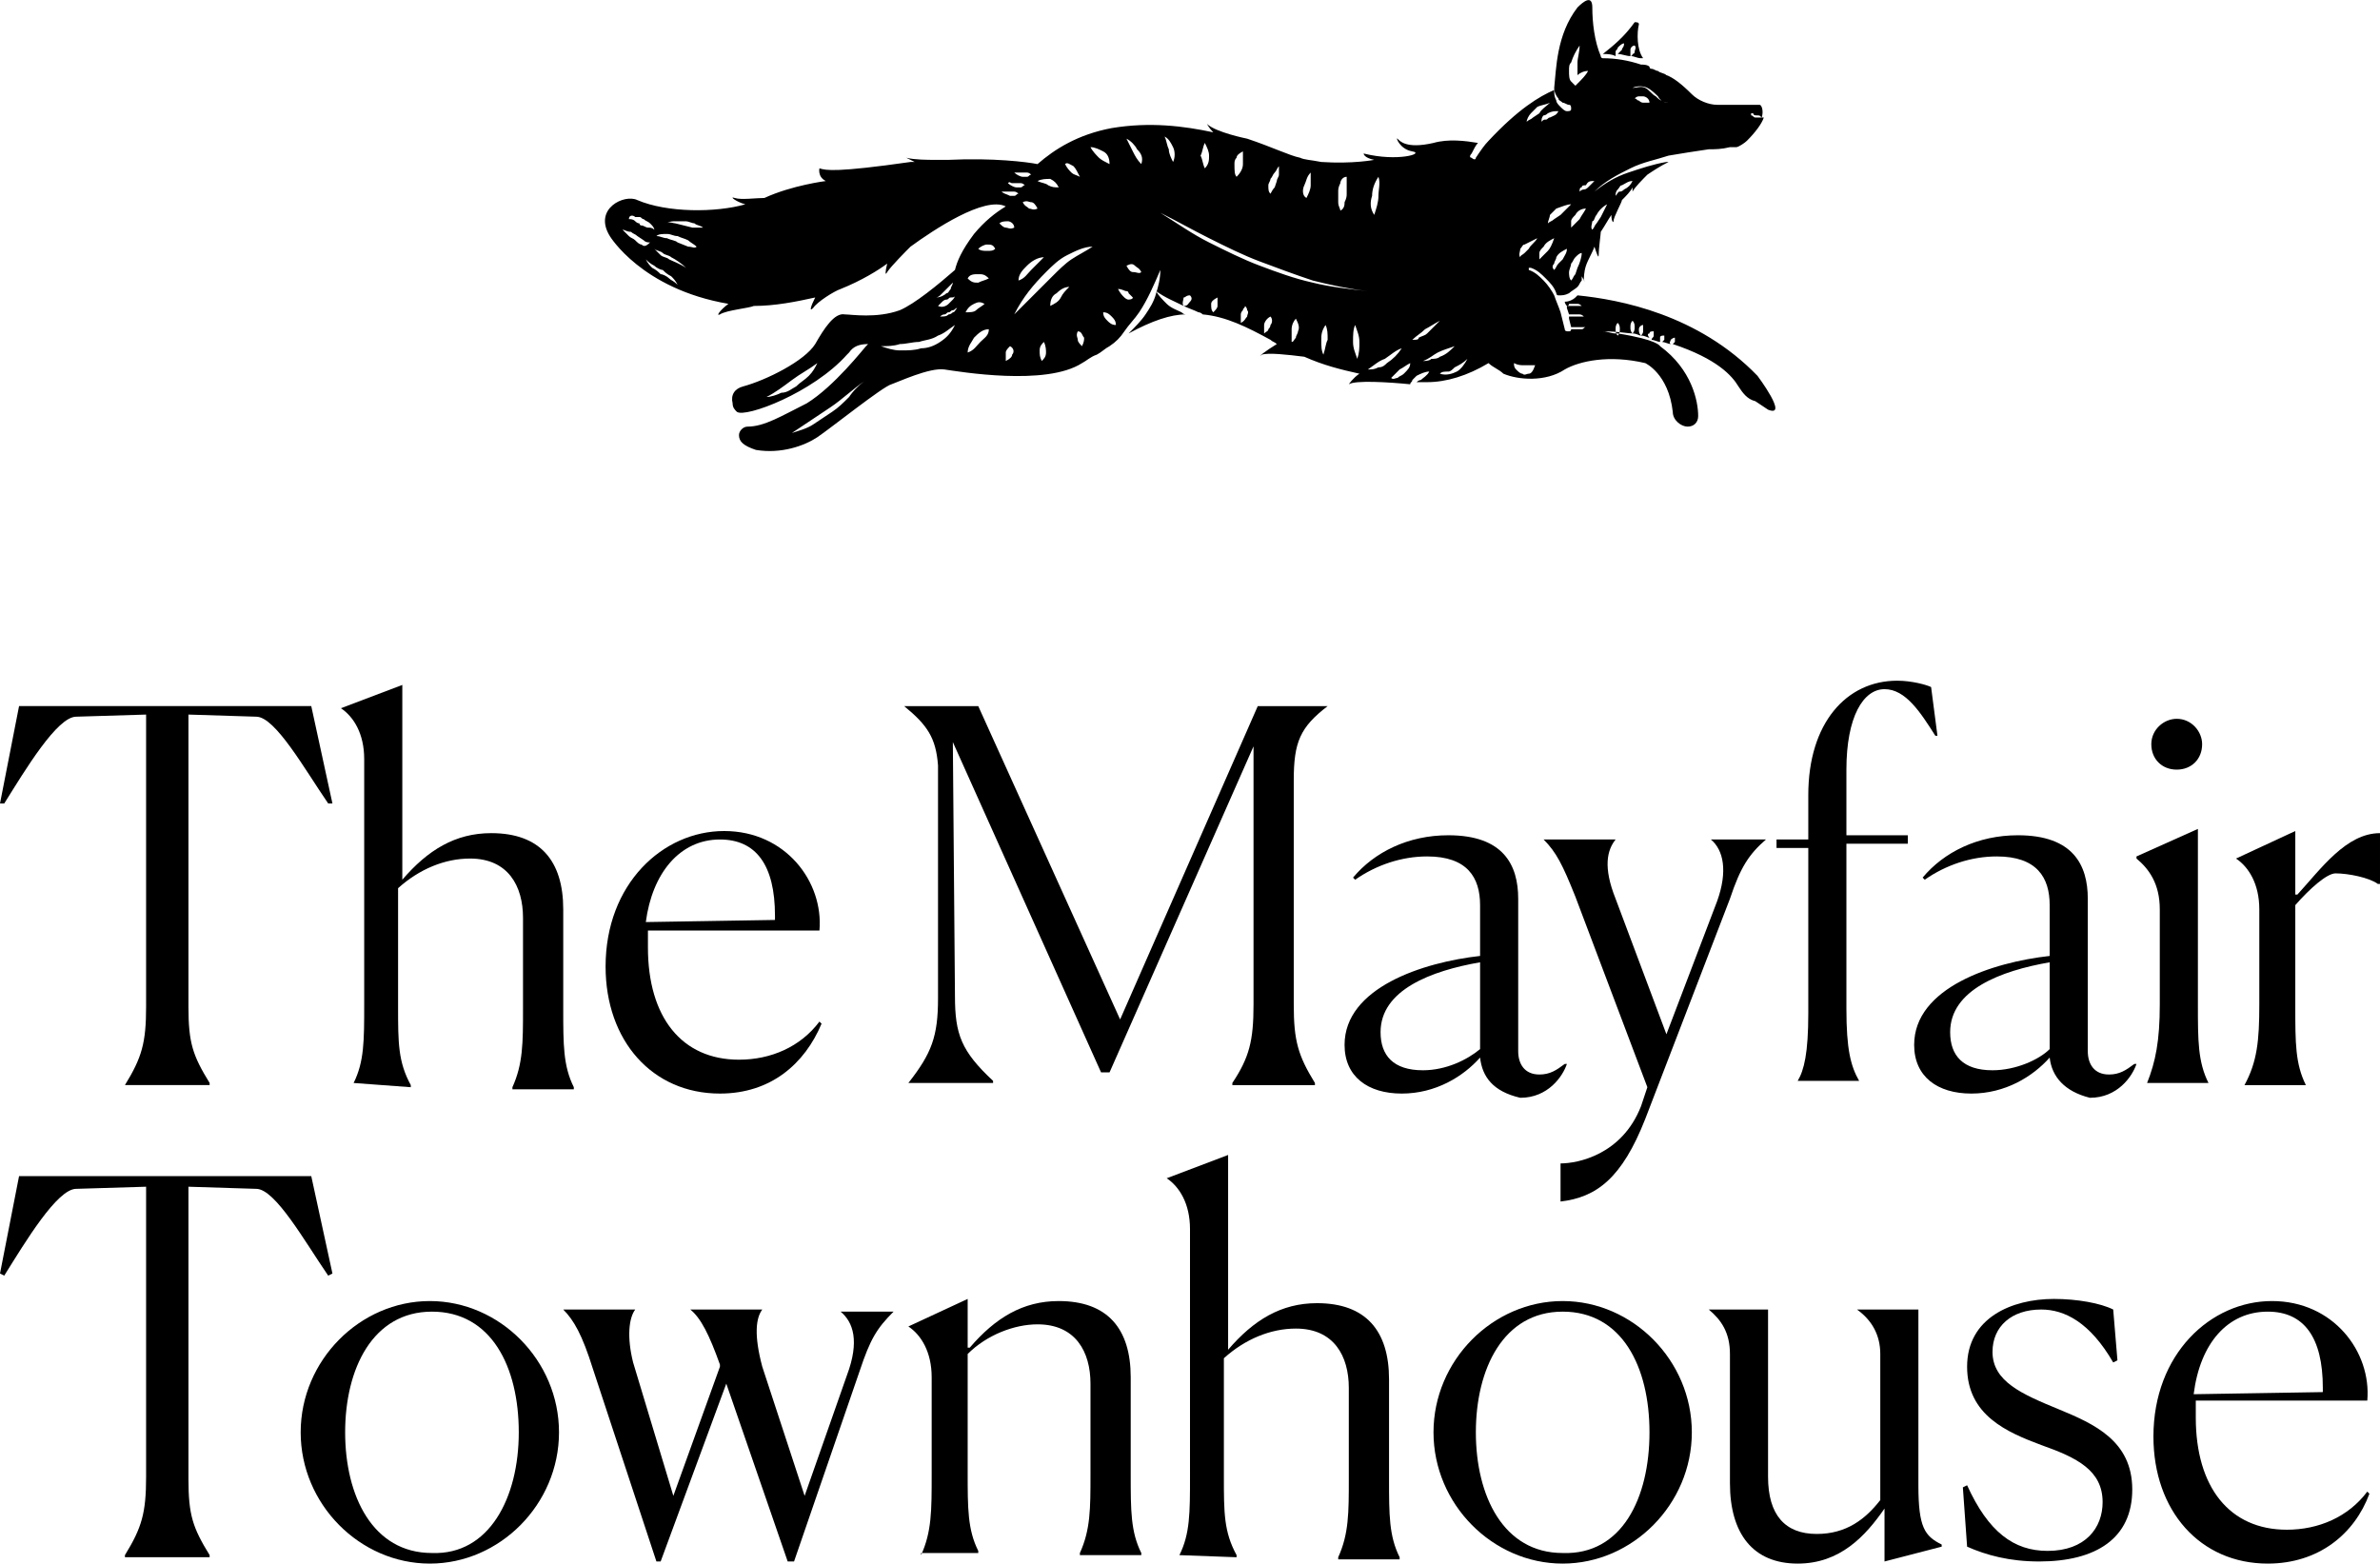
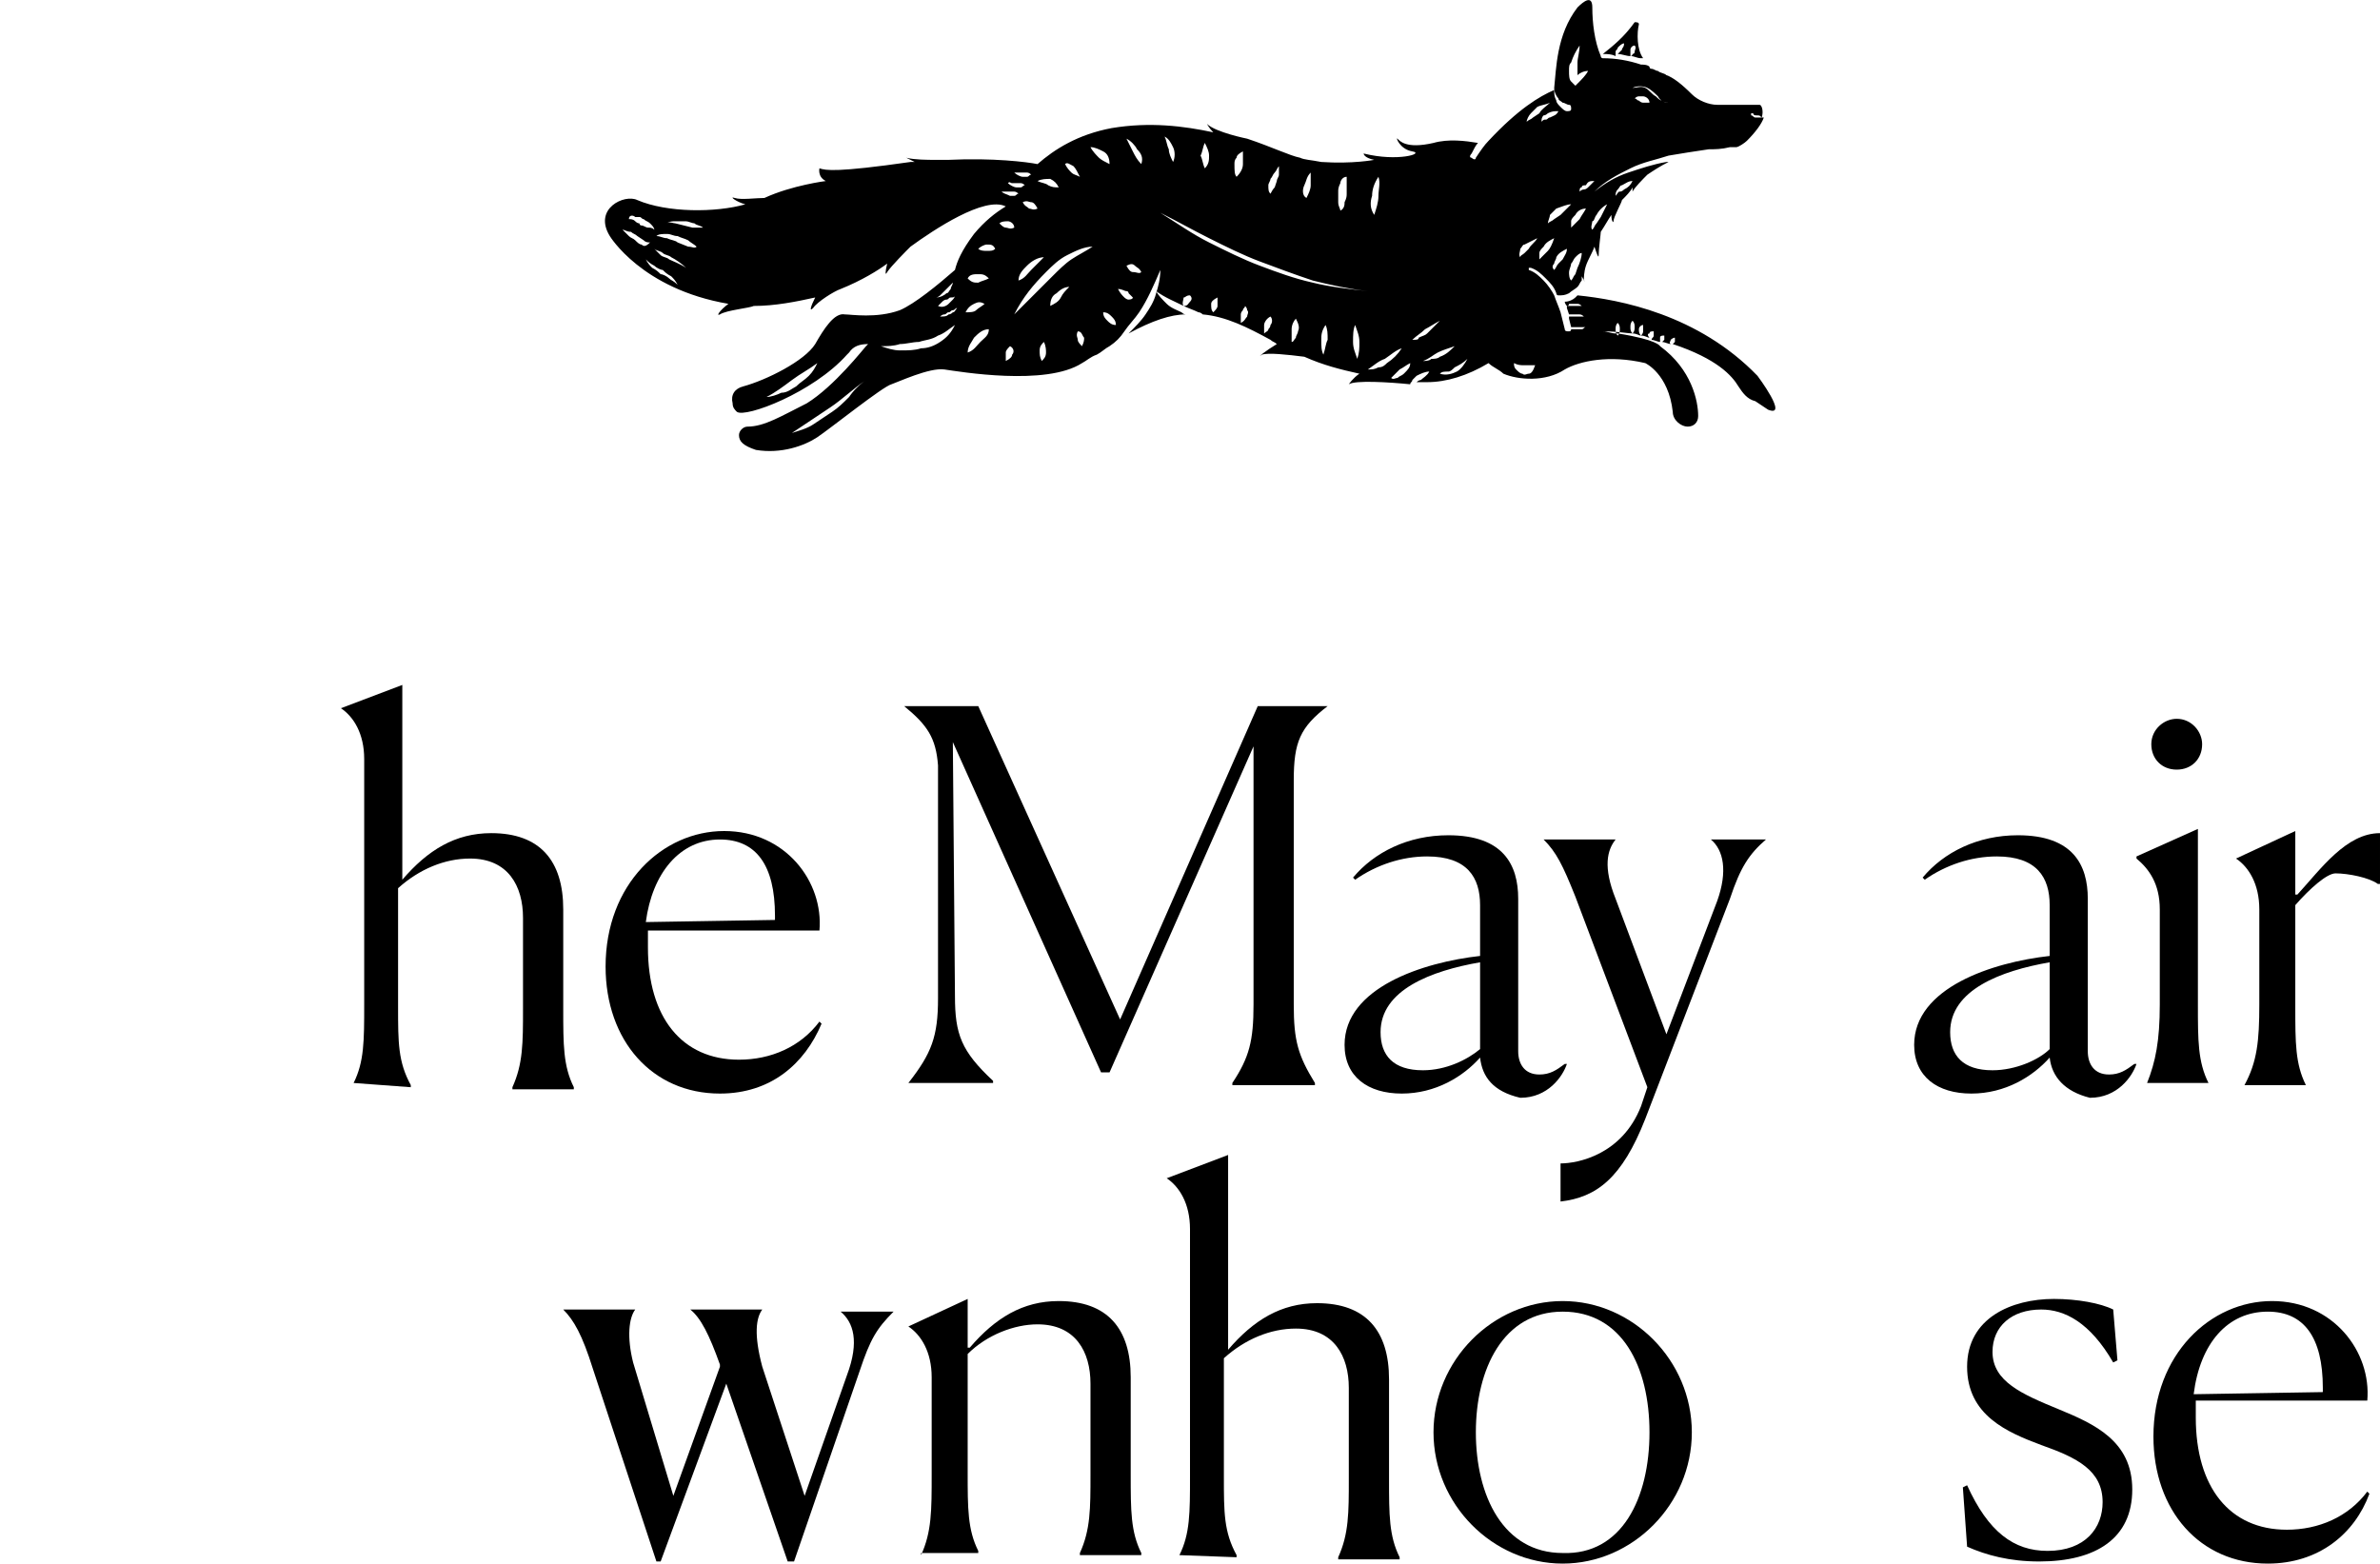
<svg xmlns="http://www.w3.org/2000/svg" id="Layer_1" viewBox="0 0 112.4 73.85">
-   <path d="M5.9,51.25h0c.8-1.3,1-2,1-3.7v-13.8l-3.3.1c-.9,0-2.4,2.5-3.4,4.1h-.2s.9-4.6.9-4.6h13.8l1,4.6h-.2c-1.1-1.6-2.5-4.1-3.4-4.1l-3.2-.1v13.8c0,1.7.2,2.3,1,3.6v.1h-4Z" />
  <path d="M16.7,51.15c.5-1,.5-2,.5-3.7v-11.6c0-1.2-.5-2-1.1-2.4h0l2.9-1.1v9.2c1.2-1.4,2.5-2.2,4.2-2.2,2.3,0,3.4,1.3,3.4,3.6v4.7c0,1.7,0,2.7.5,3.7v.1h-2.9v-.1c.5-1.1.5-2.1.5-3.7v-4.3c0-1.5-.7-2.8-2.5-2.8-1.2,0-2.4.5-3.4,1.4v5.6c0,1.7,0,2.6.6,3.7v.1l-2.7-.2h0Z" />
  <path d="M30.5,43.55l6.1-.1v-.2c0-2.4-.9-3.6-2.6-3.6-1.9,0-3.2,1.6-3.5,3.9M34,51.65c-3.2,0-5.4-2.5-5.4-6,0-3.9,2.7-6.4,5.6-6.4s4.7,2.4,4.5,4.7h-8.1v.8c0,3.3,1.6,5.3,4.3,5.3,1.5,0,2.9-.6,3.8-1.8l.1.1c-.8,1.9-2.4,3.3-4.8,3.3" />
  <path d="M42.9,51.15c1.1-1.4,1.4-2.2,1.4-4v-11c-.1-1.3-.5-1.9-1.6-2.8h3.5l6.7,14.8,6.5-14.8h3.3c-1.3,1-1.6,1.7-1.6,3.5v10.6c0,1.7.2,2.4,1,3.7v.1h-3.9v-.1c.8-1.2,1-2,1-3.7v-12.2l-6.8,15.4h-.4l-7-15.6.1,12c0,1.8.3,2.6,1.8,4v.1h-4Z" />
  <path d="M69.9,49.55v-4.1c-2.3.4-4.7,1.3-4.7,3.3,0,1.1.6,1.8,2,1.8,1.1,0,2.1-.5,2.7-1M69.9,49.95c-.8.9-2.1,1.7-3.7,1.7s-2.7-.8-2.7-2.3c0-2.7,3.7-3.9,6.4-4.2v-2.4c0-1.3-.6-2.3-2.5-2.3-1.2,0-2.4.4-3.4,1.1l-.1-.1c1-1.2,2.6-2,4.5-2,2.6,0,3.3,1.4,3.3,3v7.2c0,.6.3,1.1,1,1.1.5,0,.8-.2,1.2-.5h.1c-.2.6-.9,1.6-2.2,1.6-1.3-.3-1.8-1-1.9-1.9" />
  <path d="M77.5,52.25l.3-.9-3.4-9c-.6-1.5-.9-2.1-1.5-2.7h3.4c-.4.5-.6,1.3,0,2.8l2.4,6.4,2.4-6.3c.5-1.4.3-2.4-.3-2.9h2.6c-.8.7-1.2,1.3-1.7,2.8l-4,10.4c-1.1,2.8-2.3,3.7-4,3.9v-1.8c.8,0,2.9-.4,3.8-2.7" />
-   <path d="M85.4,47.85v-7.8h-1.5v-.4h1.5v-2.1c0-3.4,1.8-5.4,4.2-5.4.7,0,1.4.2,1.6.3l.3,2.3h-.1c-.7-1.1-1.4-2.2-2.4-2.2s-1.8,1.3-1.8,3.8v3.1h2.9v.4h-2.9v7.8c0,1.9.2,2.7.6,3.4h-2.9c.3-.5.5-1.3.5-3.2" />
  <path d="M96.8,49.55v-4.1c-2.3.4-4.7,1.3-4.7,3.3,0,1.1.6,1.8,2,1.8,1.1,0,2.2-.5,2.7-1M96.8,49.95c-.8.9-2.1,1.7-3.7,1.7s-2.7-.8-2.7-2.3c0-2.7,3.7-3.9,6.4-4.2v-2.4c0-1.3-.6-2.3-2.5-2.3-1.2,0-2.4.4-3.4,1.1l-.1-.1c1-1.2,2.6-2,4.5-2,2.6,0,3.3,1.4,3.3,3v7.2c0,.6.3,1.1,1,1.1.5,0,.8-.2,1.2-.5h.1c-.2.6-.9,1.6-2.2,1.6-1.2-.3-1.8-1-1.9-1.9" />
  <path d="M102.8,36.35c-.7,0-1.2-.5-1.2-1.2s.6-1.2,1.2-1.2c.7,0,1.2.6,1.2,1.2,0,.7-.5,1.2-1.2,1.2M102,47.45v-4.5c0-1.2-.5-1.9-1.1-2.4v-.1l2.9-1.3v8.3c0,1.7,0,2.7.5,3.7h-2.9c.4-1,.6-2,.6-3.7" />
  <path d="M106.7,47.45v-4.5c0-1.2-.5-2-1.1-2.4h0l2.8-1.3v3h.1c1.1-1.2,2.3-2.9,3.9-2.9v2.4h-.1c-.4-.3-1.4-.5-2-.5-.4,0-1.2.7-1.9,1.5v4.8c0,1.7,0,2.7.5,3.7h-2.9c.6-1.1.7-2.1.7-3.8" />
-   <path d="M5.9,73.45h0c.8-1.3,1-2,1-3.7v-13.7l-3.3.1c-.9,0-2.4,2.5-3.4,4.1l-.2-.1.9-4.6h13.8l1,4.6-.2.1c-1.1-1.6-2.5-4.1-3.4-4.1l-3.2-.1v13.8c0,1.7.2,2.3,1,3.6v.1h-4v-.1Z" />
-   <path d="M24.5,67.65c0-3.1-1.3-5.7-4.1-5.7s-4.1,2.7-4.1,5.7,1.3,5.7,4.1,5.7c2.7.1,4.1-2.6,4.1-5.7M14.2,67.65c0-3.4,2.8-6.2,6.1-6.2s6.1,2.8,6.1,6.2-2.8,6.2-6.1,6.2-6.1-2.8-6.1-6.2" />
  <path d="M26.6,61.85h3.4c-.3.4-.4,1.3-.1,2.5l1.9,6.3,2.2-6.1v-.1c-.5-1.4-.9-2.2-1.4-2.6h3.4c-.3.4-.4,1.2,0,2.7l2,6.1,2-5.7c.6-1.6.3-2.5-.3-3h2.5c-.8.8-1.1,1.3-1.6,2.8l-3.1,9h-.3l-2.9-8.4-3.1,8.4h-.2l-3-9.1c-.5-1.6-.9-2.3-1.4-2.8" />
  <path d="M43.5,73.45h0c.5-1.1.5-2.1.5-3.8v-4.6c0-1.2-.5-2-1.1-2.4h0l2.8-1.3v2.3h.1c1.2-1.4,2.5-2.2,4.2-2.2,2.3,0,3.4,1.3,3.4,3.6v4.6c0,1.7,0,2.7.5,3.7v.1h-2.9v-.1c.5-1.1.5-2.1.5-3.7v-4.3c0-1.5-.7-2.8-2.5-2.8-1.1,0-2.4.5-3.3,1.4v5.6c0,1.7,0,2.7.5,3.7v.1h-2.7v.1Z" />
  <path d="M55.7,73.45c.5-1,.5-2,.5-3.7v-11.7c0-1.2-.5-2-1.1-2.4h0l2.9-1.1v9.2c1.2-1.4,2.5-2.2,4.2-2.2,2.3,0,3.4,1.3,3.4,3.6v4.7c0,1.7,0,2.7.5,3.7v.1h-2.9v-.1c.5-1.1.5-2.1.5-3.7v-4.3c0-1.5-.7-2.8-2.5-2.8-1.2,0-2.4.5-3.4,1.4v5.6c0,1.7,0,2.6.6,3.7v.1l-2.7-.1h0Z" />
  <path d="M77.9,67.65c0-3.1-1.3-5.7-4.1-5.7s-4.1,2.7-4.1,5.7,1.3,5.7,4.1,5.7c2.8.1,4.1-2.6,4.1-5.7M67.7,67.65c0-3.4,2.8-6.2,6.1-6.2s6.1,2.8,6.1,6.2-2.8,6.2-6.1,6.2c-3.3,0-6.1-2.8-6.1-6.2" />
-   <path d="M84.9,73.85c-2.1,0-3.2-1.4-3.2-3.8v-6.1c0-1-.4-1.6-1-2.1h2.8v7.9c0,1.8.8,2.7,2.3,2.7,1.4,0,2.3-.7,3-1.6v-6.9c0-.9-.4-1.6-1.1-2.1h2.9v8.3c0,2,.3,2.4,1.1,2.8v.1l-2.7.7v-2.5c-.9,1.3-2.1,2.6-4.1,2.6" />
  <path d="M99.8,64.35c-1.1-1.9-2.3-2.5-3.4-2.5-1.4,0-2.3.8-2.3,2,0,1.4,1.4,2,3.1,2.7s3.5,1.5,3.5,3.8-1.7,3.4-4.4,3.4c-1.4,0-2.5-.3-3.4-.7l-.2-2.8.2-.1c1,2.2,2.2,3.1,3.8,3.1,1.8,0,2.6-1.1,2.6-2.3,0-1.5-1.2-2.1-2.9-2.7-1.6-.6-3.5-1.4-3.5-3.7s2.1-3.2,4.1-3.2c1.1,0,2.2.2,2.8.5l.2,2.4-.2.1Z" />
  <path d="M103.6,65.85l6.1-.1v-.2c0-2.4-.9-3.6-2.6-3.6-1.9,0-3.2,1.5-3.5,3.9M107.1,73.85c-3.2,0-5.4-2.5-5.4-6,0-3.9,2.7-6.4,5.6-6.4s4.7,2.4,4.5,4.7h-8.1v.8c0,3.3,1.6,5.3,4.3,5.3,1.5,0,2.9-.6,3.8-1.8l.1.1c-.7,1.9-2.4,3.3-4.8,3.3" />
  <path d="M75.7,2.55c.2,0,.4,0,.6.1v-.2c0-.1.1-.1.1-.2.1-.1.2-.2.3-.2,0,.2-.1.2-.1.3l-.1.1-.1.1c.2,0,.4.1.6.1v-.3c0-.1.1-.2.2-.2.1.1,0,.2,0,.3,0,0,0,.1-.1.1,0,0,0,.1-.1.1.2,0,.3.1.5.1h.1c-.3-.4-.3-1.2-.2-1.6,0-.1-.1-.1-.2-.1-.5.7-1,1.1-1.5,1.5h0" />
  <path d="M76.4,15.85c-.1-.1-.1-.2-.1-.3s0-.2.1-.3c.1.1.1.2.1.3s0,.2-.1.3M72.2,17.65c-.1,0-.2.1-.3,0-.1,0-.2-.1-.3-.2-.1-.1-.1-.2-.1-.3.2.1.3.1.5.1h.5c-.1.3-.2.4-.3.4M71.8,11.75c.1-.1.1-.2.2-.2.2-.1.4-.2.6-.3-.1.2-.3.3-.4.5l-.2.2c-.1.1-.2.1-.2.2-.1-.1,0-.3,0-.4M72.3,5.35c.1-.1.2-.2.3-.3.2-.1.4-.1.6-.2-.2.2-.4.3-.5.5l-.3.2c-.1.1-.2.1-.3.2,0-.1.1-.3.2-.4M73.6,5.25c-.1.2-.2.2-.4.3-.1,0-.1.1-.2.1s-.1,0-.2.1c0-.1,0-.2.1-.3q.1,0,.2-.1c.2-.1.3-.1.5-.1M74.2,9.65c-.2.2-.3.3-.5.5l-.3.2c-.1.1-.2.1-.3.2,0-.1.1-.3.1-.4.1-.1.2-.2.3-.3.3-.1.5-.2.7-.2M74.2,3.85c-.1-.1-.1-.3-.1-.5s0-.3.1-.4c.1-.3.2-.5.4-.8,0,.3-.1.6-.1.8v.6c.1-.1.3-.2.5-.2-.1.2-.3.4-.5.6l-.1.1-.2-.2ZM75.3,8.55c-.1.1-.2.2-.3.3q-.1.1-.2.1t-.2.1c0-.1,0-.2.1-.2,0-.1.1-.1.2-.1.1-.2.2-.2.4-.2M75.4,10.15c.1-.2.3-.4.5-.5-.1.2-.2.4-.3.6l-.2.3c-.1.1-.1.2-.2.3-.1-.1,0-.3,0-.4.1,0,.1-.2.2-.3M74.6,10.35l-.2.2q-.1.1-.2.2v-.3c0-.1.1-.2.2-.3.1-.2.3-.3.5-.3-.1.2-.2.3-.3.5M74.5,12.65l-.1.3c-.1.1-.1.2-.2.3-.1-.1-.1-.3-.1-.4s.1-.3.1-.4c.1-.1.1-.2.2-.3s.2-.2.3-.2c0,.2-.1.5-.2.7M73.8,12.25l-.2.2c-.1.1-.1.2-.2.3-.1-.1-.1-.2,0-.3,0-.1.1-.2.1-.3.1-.2.3-.3.5-.4,0,.2-.1.3-.2.5M73.1,11.85l-.2.2q-.1.1-.2.2v-.3c0-.1.1-.2.2-.3.1-.2.3-.3.5-.4-.1.3-.2.5-.3.6M68.8,17.55c-.2.1-.5.2-.8.1.1-.1.2-.1.4-.1.1,0,.2-.1.3-.2.2-.1.4-.2.6-.4-.1.2-.3.5-.5.6M67.2,17.05c.3-.1.5-.3.7-.4s.5-.2.8-.3c-.2.2-.4.4-.7.5-.1.1-.3.1-.4.1-.1.1-.3.1-.4.1M66.7,16.05c.2-.2.4-.3.6-.5.2-.1.5-.3.7-.4-.2.2-.4.4-.6.6-.1.1-.2.1-.4.2,0,.1-.1.1-.3.1M66.3,17.65c-.1.1-.2.1-.3.2-.1,0-.2.1-.3,0l.2-.2.2-.2c.2-.1.3-.2.5-.3,0,.2-.1.3-.3.5M65.1,17.35c-.2.1-.3.1-.5.1.3-.2.5-.4.8-.5.3-.2.5-.4.8-.5-.2.3-.4.5-.7.7-.1.1-.2.2-.4.2M62,13.35c-.9-.2-1.7-.5-2.5-.8s-1.6-.7-2.4-1.1c-.8-.4-1.5-.9-2.3-1.4.8.4,1.5.8,2.3,1.2s1.6.8,2.4,1.1c.8.3,1.6.6,2.5.9.8.2,1.7.4,2.6.5-.9-.1-1.8-.2-2.6-.4M64.1,16.95c-.1-.3-.2-.5-.2-.8s0-.6.1-.8c.1.3.2.5.2.8s0,.5-.1.8M62.5,16.75c-.1-.2-.1-.4-.1-.7,0-.2,0-.4.2-.7.1.2.1.4.1.7-.1.2-.1.4-.2.7M61.3,15.65c0,.1-.1.2-.1.3-.1.1-.1.2-.2.2v-.6c0-.2.1-.4.2-.5.1.2.2.4.1.6M60,15.35q0,.1-.1.2c0,.1-.1.1-.2.2v-.4c0-.1.1-.3.3-.4.1.1.1.3,0,.4M58.9,14.95c-.1.1-.1.2-.3.3v-.4q0-.1.1-.2c0-.1.1-.1.1-.2q.1.1.1.2c.1.1,0,.2,0,.3M57.5,14.45c0,.1-.1.2-.2.3-.1-.1-.1-.2-.1-.4,0-.1.1-.2.3-.3v.4M56.2,14.25c-.1.1-.1.2-.3.2-.1-.1,0-.3,0-.4.1,0,.1-.1.3-.1.1.1.1.2,0,.3M55.4,6.95c.1.2.1.5,0,.7-.1-.2-.2-.4-.2-.6-.1-.2-.1-.4-.2-.6.2.1.3.3.4.5M56.9,6.75c.1.2.2.4.2.6s0,.4-.2.6c-.1-.2-.1-.4-.2-.6.1-.2.1-.4.2-.6M58.3,7.75c0-.1,0-.2.1-.3,0-.1.1-.2.3-.3v.6c0,.2-.1.4-.3.6-.1-.1-.1-.3-.1-.6M60,8.45c.1-.1.1-.2.2-.3.1-.1.1-.2.2-.3v.4c0,.1-.1.2-.1.3l-.1.3q-.1.1-.2.3c-.1-.1-.1-.2-.1-.4,0-.1.1-.2.1-.3M61.6,8.75c.1-.2.1-.4.3-.6v.6c0,.2-.1.4-.2.6-.2-.1-.2-.4-.1-.6M63.2,9.05c0-.1,0-.2.1-.4,0-.1.1-.3.3-.3v.8c0,.1,0,.2-.1.4,0,.1,0,.3-.2.4,0-.1-.1-.2-.1-.4v-.5M64.8,9.25c0-.3.1-.6.3-.9.1.3,0,.6,0,.9s-.1.6-.2.9c-.2-.3-.2-.6-.1-.9M53.9,7.75c-.2-.2-.3-.4-.4-.6-.1-.2-.2-.4-.3-.6.2.1.4.3.5.5.2.2.3.4.2.7M53.5,12.85c-.1,0-.2-.1-.3-.3.2-.1.3-.1.4,0,.1.1.2.1.3.3-.1.1-.2,0-.4,0M53.3,14.15c-.1,0-.2-.1-.2-.1-.1-.1-.2-.2-.3-.4.2,0,.3.1.4.1s.1.1.1.1c0,0,.1.1.2.2,0,.1-.2.1-.2.1M52.3,15.15c-.1-.1-.2-.2-.2-.4.2,0,.3.1.4.2.1.1.2.2.2.4-.2,0-.3-.1-.4-.2M51.5,6.95c.2,0,.4.1.6.2.2.1.3.3.3.6-.2-.1-.4-.2-.5-.3-.1-.1-.3-.3-.4-.5M50.6,12.25c-.3.2-.6.5-.9.8-.3.3-.6.6-.9.9l-.9.9c.4-.8.9-1.4,1.5-2,.3-.3.6-.6,1-.8s.8-.4,1.2-.4c-.3.2-.7.4-1,.6M51.1,16.35c-.1-.1-.2-.2-.2-.3s-.1-.2,0-.4c.2,0,.2.2.3.3,0,.1,0,.2-.1.4M50.1,14.05c-.1.2-.3.3-.5.4,0-.3.1-.5.3-.6.2-.2.4-.3.6-.3-.2.2-.3.3-.4.5M49.4,16.65c0,.2-.1.3-.2.4-.1-.2-.1-.3-.1-.5s.1-.3.2-.4c.1.2.1.4.1.5M47.8,16.75c0,.1-.1.2-.3.3v-.4c0-.1.1-.2.2-.3.2.1.2.3.1.4M47.6,10.45c.1,0,.3.1.3.3-.2.1-.3,0-.4,0s-.2-.1-.3-.2c.1-.1.3-.1.4-.1M46.6,11.85c-.1,0-.3,0-.4-.1.1-.1.3-.2.4-.2.2,0,.3,0,.4.2-.1.1-.2.1-.4.1M46.3,16.15c-.2.2-.3.4-.6.5,0-.3.2-.5.3-.7.2-.2.4-.4.7-.4,0,.3-.2.4-.4.6M46,14.35c.2-.1.3-.1.5,0-.1.1-.3.2-.4.3-.1.1-.3.1-.5.1.1-.2.2-.3.4-.4M45,14.75q-.1.1-.2.1c-.1.1-.2.1-.4.1q.1-.1.2-.1c.1,0,.1-.1.2-.1s.1-.1.2-.1.1-.1.2-.1c-.1.1-.1.2-.2.2M44.4,16.15c-.3.2-.6.3-.9.3-.3.1-.6.1-1,.1-.3,0-.6-.1-.9-.2.3,0,.6,0,.9-.1.3,0,.6-.1.9-.1.3-.1.6-.1.9-.3.3-.1.5-.3.8-.5-.2.4-.4.6-.7.8M44.4,13.95l.2-.2q.1-.1.2-.2.1-.1.2-.2c0,.1-.1.2-.1.3-.1.1-.1.2-.2.2-.1.1-.3.2-.5.2.1,0,.2-.1.2-.1M45.1,13.95c0,.1-.1.2-.1.2q-.1.1-.2.2c-.1.1-.3.2-.5.1q.1-.1.2-.2.1-.1.2-.1c.1,0,.1-.1.2-.1.1,0,.2,0,.2-.1M46.2,12.95c.2,0,.3,0,.5.2-.2.1-.3.1-.5.2-.2,0-.3,0-.5-.2.1-.2.3-.2.5-.2M47.3,9.05h.6q.1,0,.2.1c-.1,0-.1.1-.2.1h-.2c-.2-.1-.3-.1-.4-.2M47.8,8.65h.4q.1,0,.2.1c-.1,0-.1.1-.2.1h-.2c-.1,0-.3-.1-.4-.2.1-.1.1,0,.2,0M48.1,8.15h.4q.1,0,.2.1c-.1,0-.1.1-.2.1h-.2c-.1,0-.3-.1-.4-.2,0,0,.1,0,.2,0M49,9.85c-.2.1-.3,0-.4,0-.1-.1-.2-.1-.3-.3.2-.1.3,0,.4,0,.1,0,.2.1.3.3M49.3,12.15c-.1.1-.2.2-.3.3s-.2.2-.3.3c-.2.2-.3.4-.6.5,0-.3.2-.5.4-.7.2-.2.5-.4.8-.4M49.6,8.45c.2.1.3.2.4.4-.2,0-.3,0-.5-.1-.1-.1-.3-.1-.5-.2.2-.1.4-.1.6-.1M50.7,7.85c.1.1.2.3.3.5-.2-.1-.3-.1-.4-.2-.1-.1-.2-.2-.3-.4.1-.1.2,0,.4.1M40.1,18.75c-.3.3-.5.5-.8.7s-.6.4-.9.6c-.3.2-.7.3-1,.4.6-.4,1.2-.8,1.8-1.2.6-.4,1.1-.9,1.7-1.3-.3.2-.6.5-.8.8M38.2,17.75c-.2.2-.4.3-.6.5-.2.1-.4.3-.7.3-.2.1-.5.2-.7.2.4-.2.8-.5,1.2-.8s.8-.5,1.2-.8c-.1.2-.2.4-.4.6M32.7,10.75l-.4-.1-.4-.1c-.1,0-.3-.1-.4,0,.1-.1.3-.1.4-.1h.5c.1,0,.3.1.4.1.1.1.3.1.4.2-.2,0-.3,0-.5,0M32.5,11.65l-.5-.2c-.1-.1-.3-.1-.5-.2-.2,0-.3-.1-.5-.1.1-.1.3-.1.5-.1s.3.1.5.1c.2.1.3.1.5.2.1.1.3.2.4.3-.1.1-.2,0-.4,0M31.6,12.25c-.1-.1-.3-.1-.4-.2-.1-.1-.2-.2-.3-.3.1.1.3.1.4.2.1.1.3.1.4.2.2.1.5.3.7.5-.3-.2-.6-.3-.8-.4M31.6,13.15c-.1-.1-.3-.2-.4-.2-.1-.1-.2-.2-.4-.3-.1-.1-.2-.2-.3-.4.1.1.2.2.4.3.1.1.3.2.4.2.1.1.2.2.4.3.1.1.2.2.3.4-.2-.2-.3-.2-.4-.3M30.3,11.55c-.1,0-.2-.1-.3-.2-.1-.1-.2-.1-.3-.2-.1-.1-.2-.2-.3-.3.1,0,.2.1.4.1.1.1.2.1.3.2l.3.2c.1.1.2.1.3.1-.2.2-.3.2-.4.1M30,10.25h.2c.1,0,.1.1.2.1.1.1.2.1.3.2.1.1.2.2.2.3-.1-.1-.2-.1-.3-.1s-.2-.1-.3-.1-.1-.1-.1-.1q-.1,0-.2-.1c-.1-.1-.2-.1-.3-.1,0-.2.2-.2.3-.1M77.1,4.15c.2-.1.5-.1.7,0s.4.3.5.4c.1.2.3.3.5.3-.1,0-.2,0-.3-.1-.1,0-.2-.1-.3-.2-.2-.1-.3-.3-.5-.4s-.4,0-.6,0c-.2.1-.4.1-.7,0,.3.1.5.1.7,0M77.6,4.85q-.1,0-.2-.1c-.1,0-.1-.1-.2-.1q.1-.1.2-.1h.2c.1,0,.3.1.3.3,0,0-.2,0-.3,0M76.4,8.95c.1-.1.1-.2.2-.2.2-.1.3-.2.5-.2-.1.2-.2.3-.4.4q-.1.1-.2.1c-.1,0-.1.1-.2.2,0-.1,0-.2.1-.3M83,17.75c-2.8-2.9-6.5-3.6-8.5-3.8l-.1.1c-.1.1-.3.2-.5.2,0,.1.1.2.1.2,0,0,.1,0,.1-.1h.4q.1,0,.2.1h-.7v.1l.1.3h.5q.1,0,.2.1h-.7v.1l.1.4h.7c-.1,0-.1.1-.2.1h-.5q0,.1-.1.1c-.1,0-.2,0-.2-.1h0l-.1-.4-.1-.4c-.1-.3-.2-.5-.3-.8-.1-.2-.3-.5-.5-.7s-.4-.4-.7-.5h0v-.1h.1c.3.1.5.3.7.5s.4.4.5.7c0,0,0,.1.1.1h0c.2,0,.3,0,.5-.1.1-.1.3-.2.4-.3s.1-.2.2-.3v-.2h0c.1.2.2.3.1.2,0-.1,0-.4.1-.7s.3-.6.4-.9c.1.3.2.6.2.4,0-.3.1-1,.1-1.1.2-.3.3-.5.5-.8,0,.3.1.4.1.3,0-.2.4-.9.4-1,.2-.2.4-.4.5-.6,0,.2,0,.4,0,.2.1-.2.5-.6.7-.8.3-.2.6-.4,1-.6h-.1c-.6.1-1.2.3-1.8.5-.6.2-1.1.5-1.6.9h0c.5-.5,1.1-.8,1.7-1.1s1.2-.4,1.8-.6c.6-.1,1.2-.2,1.9-.3.3,0,.6,0,1-.1h.3c.1,0,.4-.2.5-.3.4-.4.7-.8.8-1.1h-.4c-.1,0-.1-.1-.2-.1h0v-.1h.1c0,.1.1.1.2.1s.1,0,.2.1c.1-.3,0-.6-.1-.6h-2c-.4,0-.9-.2-1.2-.5-.5-.5-.9-.8-1.2-.9-.1-.1-.3-.1-.4-.2-.1,0-.2-.1-.3-.1h0q-.1,0-.1-.1c-.1-.1-.3-.1-.4-.1-.6-.2-1.2-.3-1.8-.3h0s-.1,0-.1-.1h0c-.3-.7-.4-1.6-.4-2.3,0-.6-.4-.3-.7,0-1,1.3-1,2.9-1.1,3.8h0c0,.2.1.4.2.5,0,.1.1.1.2.2.1,0,.2.1.3.1h0c.1,0,.1.1.1.2s-.1.1-.2.1h0c-.1,0-.2-.1-.3-.2-.1-.1-.2-.2-.2-.3-.1-.2-.1-.3-.1-.5-.7.3-1.7.9-3.1,2.4-.2.2-.4.5-.6.8,0,.1-.1.1-.2,0-.1,0-.1-.1,0-.2h0c.1-.2.2-.4.3-.5-.6-.1-1.4-.2-2.1,0-1.3.3-1.6-.1-1.7-.2s.1.5.7.6-.7.5-2.3.1c0,0,0,.2.5.3,0,0-1,.2-2.5.1-.5-.1-.8-.1-1-.2-.5-.1-1.3-.5-2.5-.9h0s-1.5-.3-1.9-.7c0,0,.1.2.3.4-1.4-.3-3-.5-4.8-.2-1.6.3-2.7,1-3.5,1.7-.5-.1-2.1-.3-4.2-.2h-.6c-.4,0-1,0-1.4-.1l.4.2h-.2c-3.5.5-4,.4-4.3.3,0,0-.1.4.3.6,0,0-1.6.2-2.9.8-.4,0-1.1.1-1.4,0-.3-.1.1.2.5.3-1.4.4-3.7.4-5.1-.2-.6-.3-2.1.4-1.3,1.7,0,0,1.5,2.5,5.6,3.2-.4.3-.6.6-.4.5.3-.2,1.4-.3,1.6-.4,1,0,2-.2,2.9-.4-.2.4-.3.7-.1.5.2-.3,1-.8,1.3-.9,1-.4,1.8-.9,2.2-1.2-.1.4-.1.6,0,.4.2-.3.9-1,1.1-1.2,1.1-.8,3.5-2.4,4.5-1.9h0c-.5.3-1,.7-1.5,1.3-.6.8-.8,1.3-.9,1.7-.8.7-1.9,1.6-2.6,1.9-1.1.4-2.3.2-2.6.2-.5-.1-1,.7-1.4,1.4-.5.8-2.3,1.7-3.4,2-.4.1-.6.4-.5.8,0,.2.1.3.2.4.4.3,3.6-.9,5.2-2.7l.1-.1c.2-.3.5-.4.9-.4l-.1.1c-.1.1-1.5,1.9-2.8,2.7-1.2.6-2,1.1-2.8,1.1-.2,0-.4.2-.4.4,0,.3.2.5.8.7,1.2.2,2.3-.2,2.9-.6.6-.4,3.1-2.4,3.5-2.5.3-.1,1.8-.8,2.5-.7.7.1,4.8.8,6.5-.3.2-.1.4-.3.7-.4.2-.1.4-.3.6-.4.3-.2.5-.4.7-.7s.5-.6.7-.9c.4-.6.7-1.3,1-2,0,.4-.1.8-.2,1.1-.1.4-.3.7-.5,1s-.5.6-.8.9h0c1.1-.6,2-.9,2.7-.9q-.1,0-.2-.1c-.2-.1-.5-.2-.7-.4s-.4-.4-.5-.6c.4.3.9.5,1.3.7.2.1.5.2.7.3q.1,0,.2.1c1.1.1,2.1.6,3.2,1.2.1.1.2.1.3.2-.5.3-1,.7-.7.5.3-.1,1.2,0,2,.1.9.4,1.7.6,2.6.8-.3.2-.5.5-.5.5.3-.2,1.9-.1,2.9,0,0-.1.1-.1.1-.2l.2-.2c.2-.1.4-.2.6-.2-.1.2-.3.3-.4.4-.1,0-.2.1-.2.1h-.1.6c.9,0,1.9-.3,2.9-.9.2.2.5.3.7.5.7.3,2,.4,2.9-.2.7-.4,2.1-.7,3.8-.3h0s1.1.5,1.3,2.3c0,.4.4.7.7.7s.5-.2.5-.5c0-.7-.3-2.2-1.8-3.3,0,0-.1-.3-2-.6h-.1c-.2,0-.4-.1-.6-.1.7,0,1.2.1,1.4.1-.1-.1-.1-.2-.1-.3s0-.2.1-.3c.1.1.1.2.1.3s0,.2-.1.3h0c.2,0,.3.1.4.1-.1-.1-.1-.2-.1-.3s.1-.2.2-.2v.3q0,.1-.1.2c.2,0,.3.1.4.1-.1-.1-.1-.2,0-.2,0-.1.1-.1.2-.1v.2c0,.1-.1.1-.1.2.1,0,.3.1.4.1v-.2c0-.1.1-.1.2-.1v.2l-.1.1c.1,0,.3.1.4.1-.1-.1,0-.1,0-.2,0,0,.1-.1.2-.1v.2l-.1.1c2.1.7,2.8,1.5,3.1,2,.2.3.4.6.8.7.3.2.6.4.6.4,1,.4-.5-1.6-.5-1.6" />
</svg>